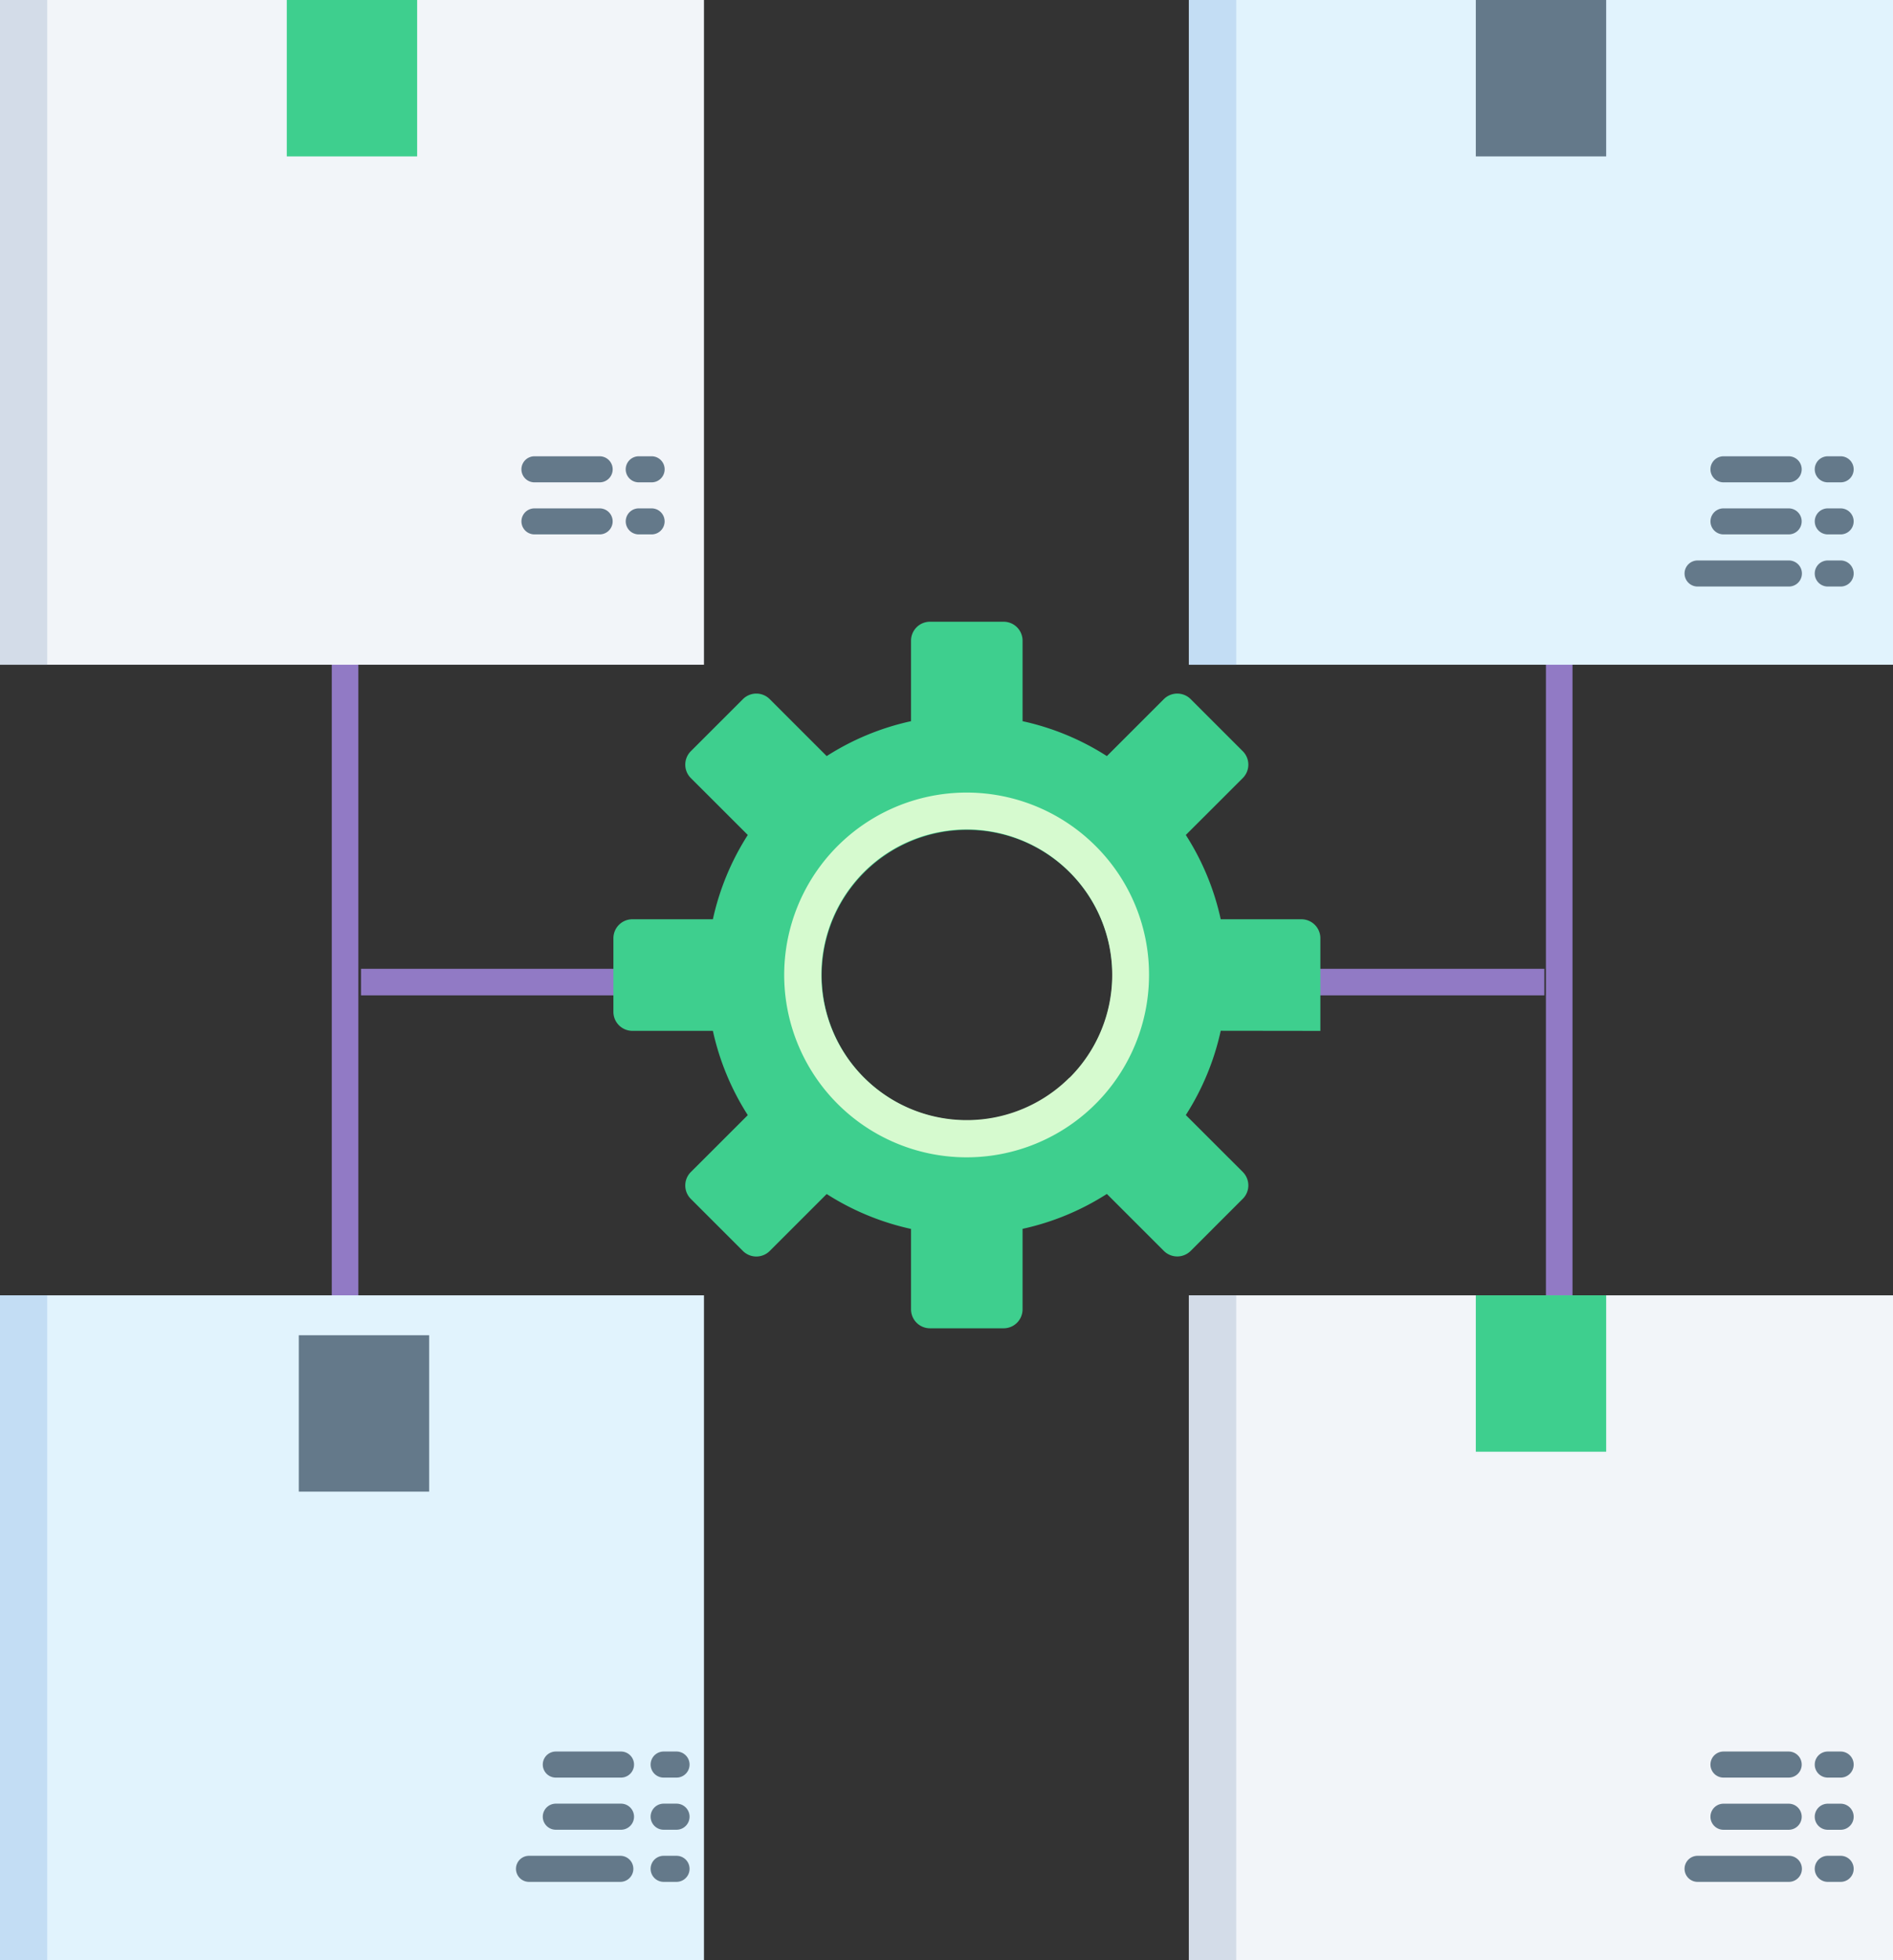
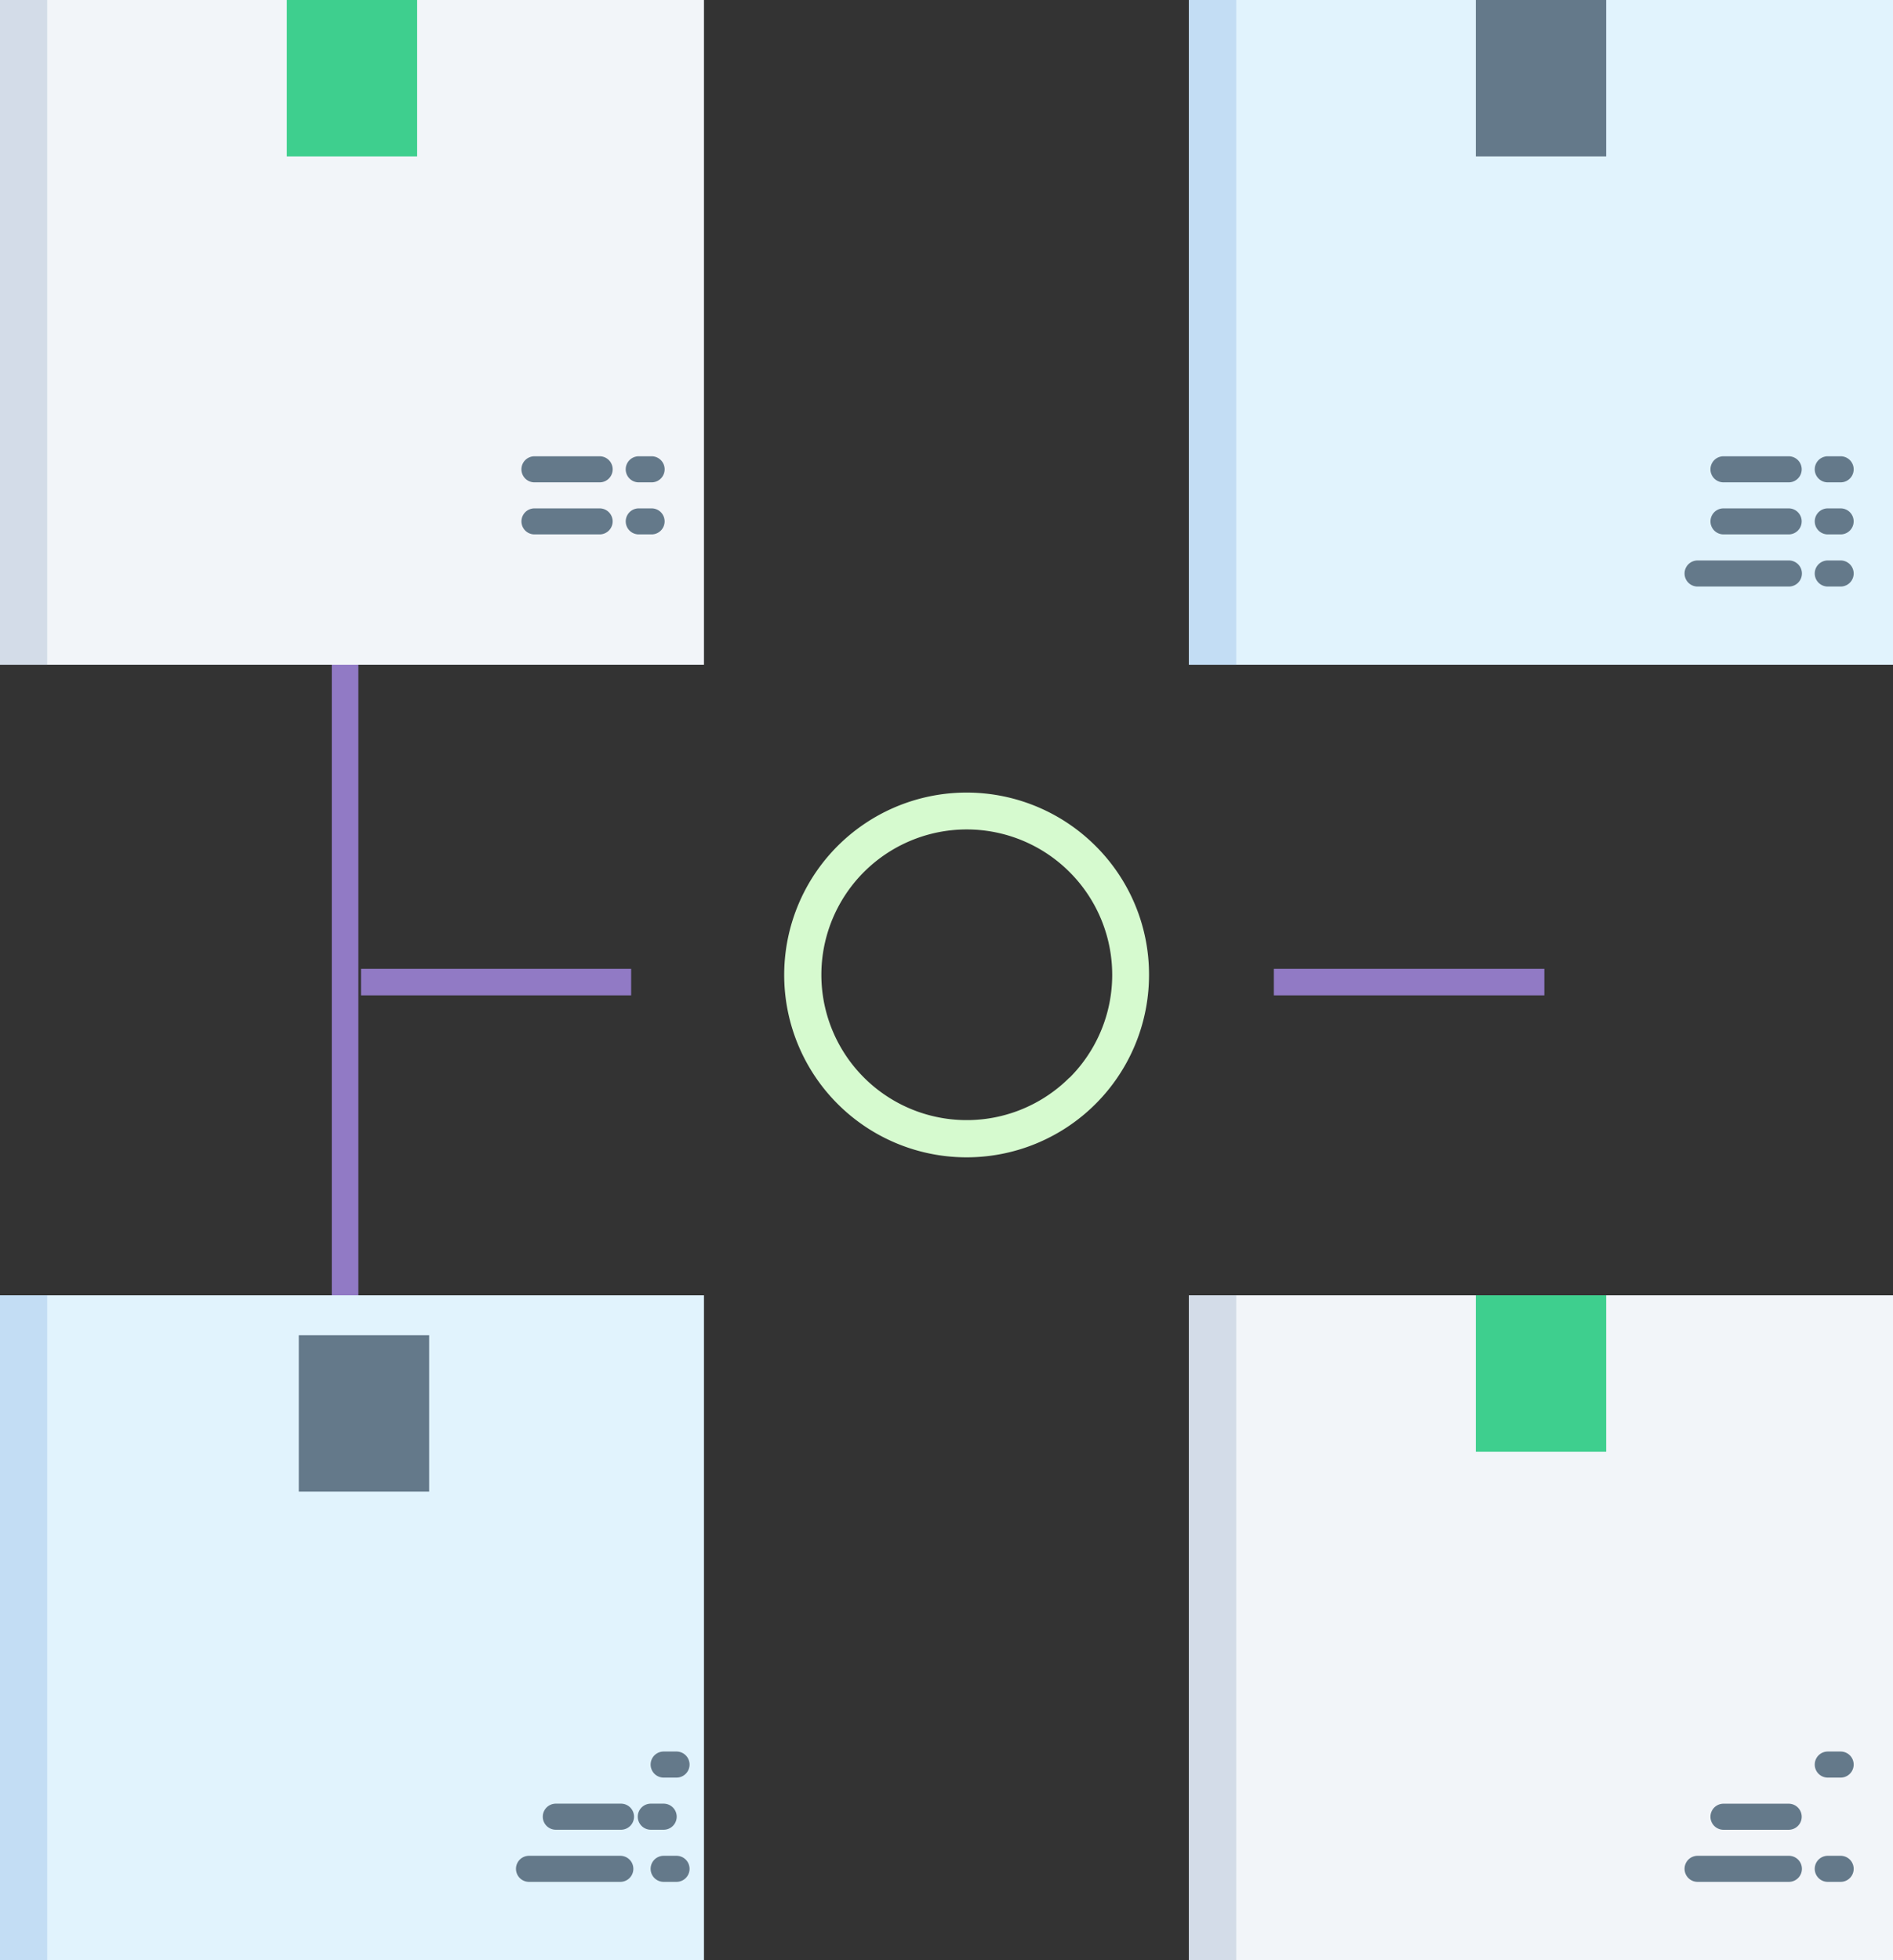
<svg xmlns="http://www.w3.org/2000/svg" width="44.146" height="45.72" viewBox="0 0 44.146 45.72">
  <rect x="0" y="0" width="44.146" height="45.72" fill="#333333" stroke="none" />
  <g id="_34" data-name="34" transform="translate(-282.389 -266.167)">
    <path id="Path_9594" data-name="Path 9594" d="M289.895,280.8h.62v19.235h-.62Z" transform="translate(0.231 -1.349)" fill="#917ac5" />
-     <path id="Path_9595" data-name="Path 9595" d="M315.76,280.8h.62v19.235h-.62Z" transform="translate(2.681 -1.349)" fill="#917ac5" />
    <path id="Path_9596" data-name="Path 9596" d="M290.2,289.833h6.3v.619h-6.3Z" transform="translate(0.608 -1.068)" fill="#917ac5" />
    <path id="Path_9597" data-name="Path 9597" d="M309.949,289.833h6.308v.619h-6.308Z" transform="translate(2.147 -1.068)" fill="#917ac5" />
-     <path id="Path_9598" data-name="Path 9598" d="M311.924,291.506v-2.161a.443.443,0,0,0-.443-.443H309.6a6.011,6.011,0,0,0-.814-1.966l1.328-1.327a.443.443,0,0,0,0-.627l-1.214-1.214a.443.443,0,0,0-.627,0l-1.328,1.328a6,6,0,0,0-1.966-.814v-1.877a.442.442,0,0,0-.442-.443h-1.717a.442.442,0,0,0-.442.443v1.877a6.018,6.018,0,0,0-1.967.814l-1.328-1.328a.442.442,0,0,0-.626,0l-1.214,1.214a.443.443,0,0,0,0,.627l1.328,1.327a6.035,6.035,0,0,0-.814,1.966h-1.877a.443.443,0,0,0-.443.443v1.717a.443.443,0,0,0,.443.443h1.877a6.044,6.044,0,0,0,.814,1.966l-1.328,1.327a.443.443,0,0,0,0,.627l1.214,1.214a.443.443,0,0,0,.626,0l1.328-1.328a6.04,6.04,0,0,0,1.967.814V298a.442.442,0,0,0,.442.443h1.717a.442.442,0,0,0,.442-.443v-1.877a6.025,6.025,0,0,0,1.966-.814l1.328,1.328a.443.443,0,0,0,.627,0l1.214-1.214a.443.443,0,0,0,0-.627l-1.328-1.327a6.02,6.02,0,0,0,.814-1.966Zm-10.64,1.095a3.39,3.39,0,1,1,4.8,0A3.391,3.391,0,0,1,301.285,292.6Z" transform="translate(1.257 -1.293)" fill="#3ecf8e" />
    <path id="Path_9599" data-name="Path 9599" d="M306.57,287.077a4.254,4.254,0,1,0,1.245,3.008A4.229,4.229,0,0,0,306.57,287.077Zm-.609,5.4a3.39,3.39,0,1,1,0-4.794A3.39,3.39,0,0,1,305.961,292.482Z" transform="translate(1.37 -1.176)" fill="#d6facf" />
    <rect id="Rectangle_3230" data-name="Rectangle 3230" width="16.418" height="15.505" transform="translate(282.388 296.381)" fill="#e1f3fd" />
    <rect id="Rectangle_3231" data-name="Rectangle 3231" width="1.102" height="15.505" transform="translate(282.388 296.381)" fill="#c3ddf4" />
    <rect id="Rectangle_3232" data-name="Rectangle 3232" width="3.04" height="3.648" transform="translate(289.357 297.312)" fill="#64798a" />
    <path id="Path_9600" data-name="Path 9600" d="M294.49,311.069h1.52a.3.3,0,1,0,0-.608h-1.52a.3.3,0,1,0,0,.608Z" transform="translate(0.861 -2.223)" fill="#64798a" />
-     <path id="Path_9601" data-name="Path 9601" d="M296.85,311.069h.3a.3.3,0,1,0,0-.608h-.3a.3.3,0,1,0,0,.608Z" transform="translate(1.016 -2.223)" fill="#64798a" />
-     <path id="Path_9602" data-name="Path 9602" d="M294.49,309.889h1.52a.3.3,0,1,0,0-.608h-1.52a.3.3,0,0,0,0,.608Z" transform="translate(0.861 -2.259)" fill="#64798a" />
+     <path id="Path_9601" data-name="Path 9601" d="M296.85,311.069a.3.3,0,1,0,0-.608h-.3a.3.3,0,1,0,0,.608Z" transform="translate(1.016 -2.223)" fill="#64798a" />
    <path id="Path_9603" data-name="Path 9603" d="M296.85,309.889h.3a.3.3,0,1,0,0-.608h-.3a.3.3,0,0,0,0,.608Z" transform="translate(1.016 -2.259)" fill="#64798a" />
    <path id="Path_9604" data-name="Path 9604" d="M296.029,311.64H293.9a.3.3,0,0,0,0,.608h2.129a.3.3,0,1,0,0-.608Z" transform="translate(0.826 -2.186)" fill="#64798a" />
    <path id="Path_9605" data-name="Path 9605" d="M296.85,312.248h.3a.3.3,0,1,0,0-.608h-.3a.3.3,0,1,0,0,.608Z" transform="translate(1.016 -2.186)" fill="#64798a" />
    <g id="Group_5303" data-name="Group 5303" transform="translate(310.117 296.381)">
      <rect id="Rectangle_3233" data-name="Rectangle 3233" width="16.418" height="15.505" fill="#f2f5f9" />
      <rect id="Rectangle_3234" data-name="Rectangle 3234" width="1.102" height="15.505" fill="#d3dce8" />
      <rect id="Rectangle_3235" data-name="Rectangle 3235" width="3.04" height="3.648" transform="translate(6.689)" fill="#3ecf8e" />
      <path id="Path_9606" data-name="Path 9606" d="M319.786,311.069h1.52a.3.3,0,1,0,0-.608h-1.52a.3.3,0,1,0,0,.608Z" transform="translate(-307.321 -298.603)" fill="#64798a" />
-       <path id="Path_9607" data-name="Path 9607" d="M322.146,311.069h.3a.3.3,0,1,0,0-.608h-.3a.3.3,0,0,0,0,.608Z" transform="translate(-307.249 -298.603)" fill="#64798a" />
-       <path id="Path_9608" data-name="Path 9608" d="M319.786,309.889h1.52a.3.3,0,0,0,0-.608h-1.52a.3.3,0,1,0,0,.608Z" transform="translate(-307.321 -298.64)" fill="#64798a" />
      <path id="Path_9609" data-name="Path 9609" d="M322.146,309.889h.3a.3.3,0,0,0,0-.608h-.3a.3.3,0,0,0,0,.608Z" transform="translate(-307.249 -298.64)" fill="#64798a" />
      <path id="Path_9610" data-name="Path 9610" d="M321.325,311.64H319.2a.3.3,0,1,0,0,.608h2.129a.3.3,0,1,0,0-.608Z" transform="translate(-307.339 -298.567)" fill="#64798a" />
      <path id="Path_9611" data-name="Path 9611" d="M322.146,312.248h.3a.3.3,0,1,0,0-.608h-.3a.3.3,0,0,0,0,.608Z" transform="translate(-307.249 -298.567)" fill="#64798a" />
    </g>
    <g id="Group_5304" data-name="Group 5304" transform="translate(282.388 266.167)">
      <path id="Path_9612" data-name="Path 9612" d="M296.029,278.849H293.9a.3.3,0,0,0,0,.608h2.129a.3.3,0,1,0,0-.608Z" transform="translate(-282.043 -265.776)" fill="#64798a" />
      <path id="Path_9613" data-name="Path 9613" d="M296.85,279.457h.3a.3.3,0,1,0,0-.608h-.3a.3.3,0,0,0,0,.608Z" transform="translate(-281.953 -265.776)" fill="#64798a" />
      <rect id="Rectangle_3236" data-name="Rectangle 3236" width="16.418" height="15.505" fill="#f2f5f9" />
      <rect id="Rectangle_3237" data-name="Rectangle 3237" width="1.102" height="15.505" fill="#d3dce8" />
      <rect id="Rectangle_3238" data-name="Rectangle 3238" width="3.04" height="3.648" transform="translate(6.689)" fill="#3ecf8e" />
      <path id="Path_9614" data-name="Path 9614" d="M294.49,278.277h1.52a.3.3,0,1,0,0-.607h-1.52a.3.3,0,1,0,0,.607Z" transform="translate(-282.025 -265.812)" fill="#64798a" />
      <path id="Path_9615" data-name="Path 9615" d="M296.85,278.277h.3a.3.3,0,1,0,0-.607h-.3a.3.3,0,1,0,0,.607Z" transform="translate(-281.953 -265.812)" fill="#64798a" />
      <path id="Path_9616" data-name="Path 9616" d="M294.49,277.1h1.52a.3.3,0,1,0,0-.608h-1.52a.3.3,0,0,0,0,.608Z" transform="translate(-282.025 -265.849)" fill="#64798a" />
      <path id="Path_9617" data-name="Path 9617" d="M296.85,277.1h.3a.3.3,0,1,0,0-.608h-.3a.3.3,0,0,0,0,.608Z" transform="translate(-281.953 -265.849)" fill="#64798a" />
    </g>
    <g id="Group_5305" data-name="Group 5305" transform="translate(310.117 266.167)">
      <rect id="Rectangle_3239" data-name="Rectangle 3239" width="16.418" height="15.505" fill="#e1f3fd" />
      <rect id="Rectangle_3240" data-name="Rectangle 3240" width="1.102" height="15.505" fill="#c3ddf4" />
      <rect id="Rectangle_3241" data-name="Rectangle 3241" width="3.04" height="3.648" transform="translate(6.689)" fill="#64798a" />
      <path id="Path_9618" data-name="Path 9618" d="M319.786,278.277h1.52a.3.3,0,1,0,0-.607h-1.52a.3.3,0,1,0,0,.607Z" transform="translate(-307.321 -265.812)" fill="#64798a" />
      <path id="Path_9619" data-name="Path 9619" d="M322.146,278.277h.3a.3.3,0,1,0,0-.607h-.3a.3.3,0,1,0,0,.607Z" transform="translate(-307.249 -265.812)" fill="#64798a" />
      <path id="Path_9620" data-name="Path 9620" d="M319.786,277.1h1.52a.3.3,0,0,0,0-.608h-1.52a.3.3,0,1,0,0,.608Z" transform="translate(-307.321 -265.849)" fill="#64798a" />
      <path id="Path_9621" data-name="Path 9621" d="M322.146,277.1h.3a.3.3,0,0,0,0-.608h-.3a.3.3,0,0,0,0,.608Z" transform="translate(-307.249 -265.849)" fill="#64798a" />
      <path id="Path_9622" data-name="Path 9622" d="M321.325,278.849H319.2a.3.3,0,0,0,0,.608h2.129a.3.3,0,0,0,0-.608Z" transform="translate(-307.339 -265.776)" fill="#64798a" />
      <path id="Path_9623" data-name="Path 9623" d="M322.146,279.457h.3a.3.3,0,0,0,0-.608h-.3a.3.3,0,0,0,0,.608Z" transform="translate(-307.249 -265.776)" fill="#64798a" />
    </g>
  </g>
</svg>